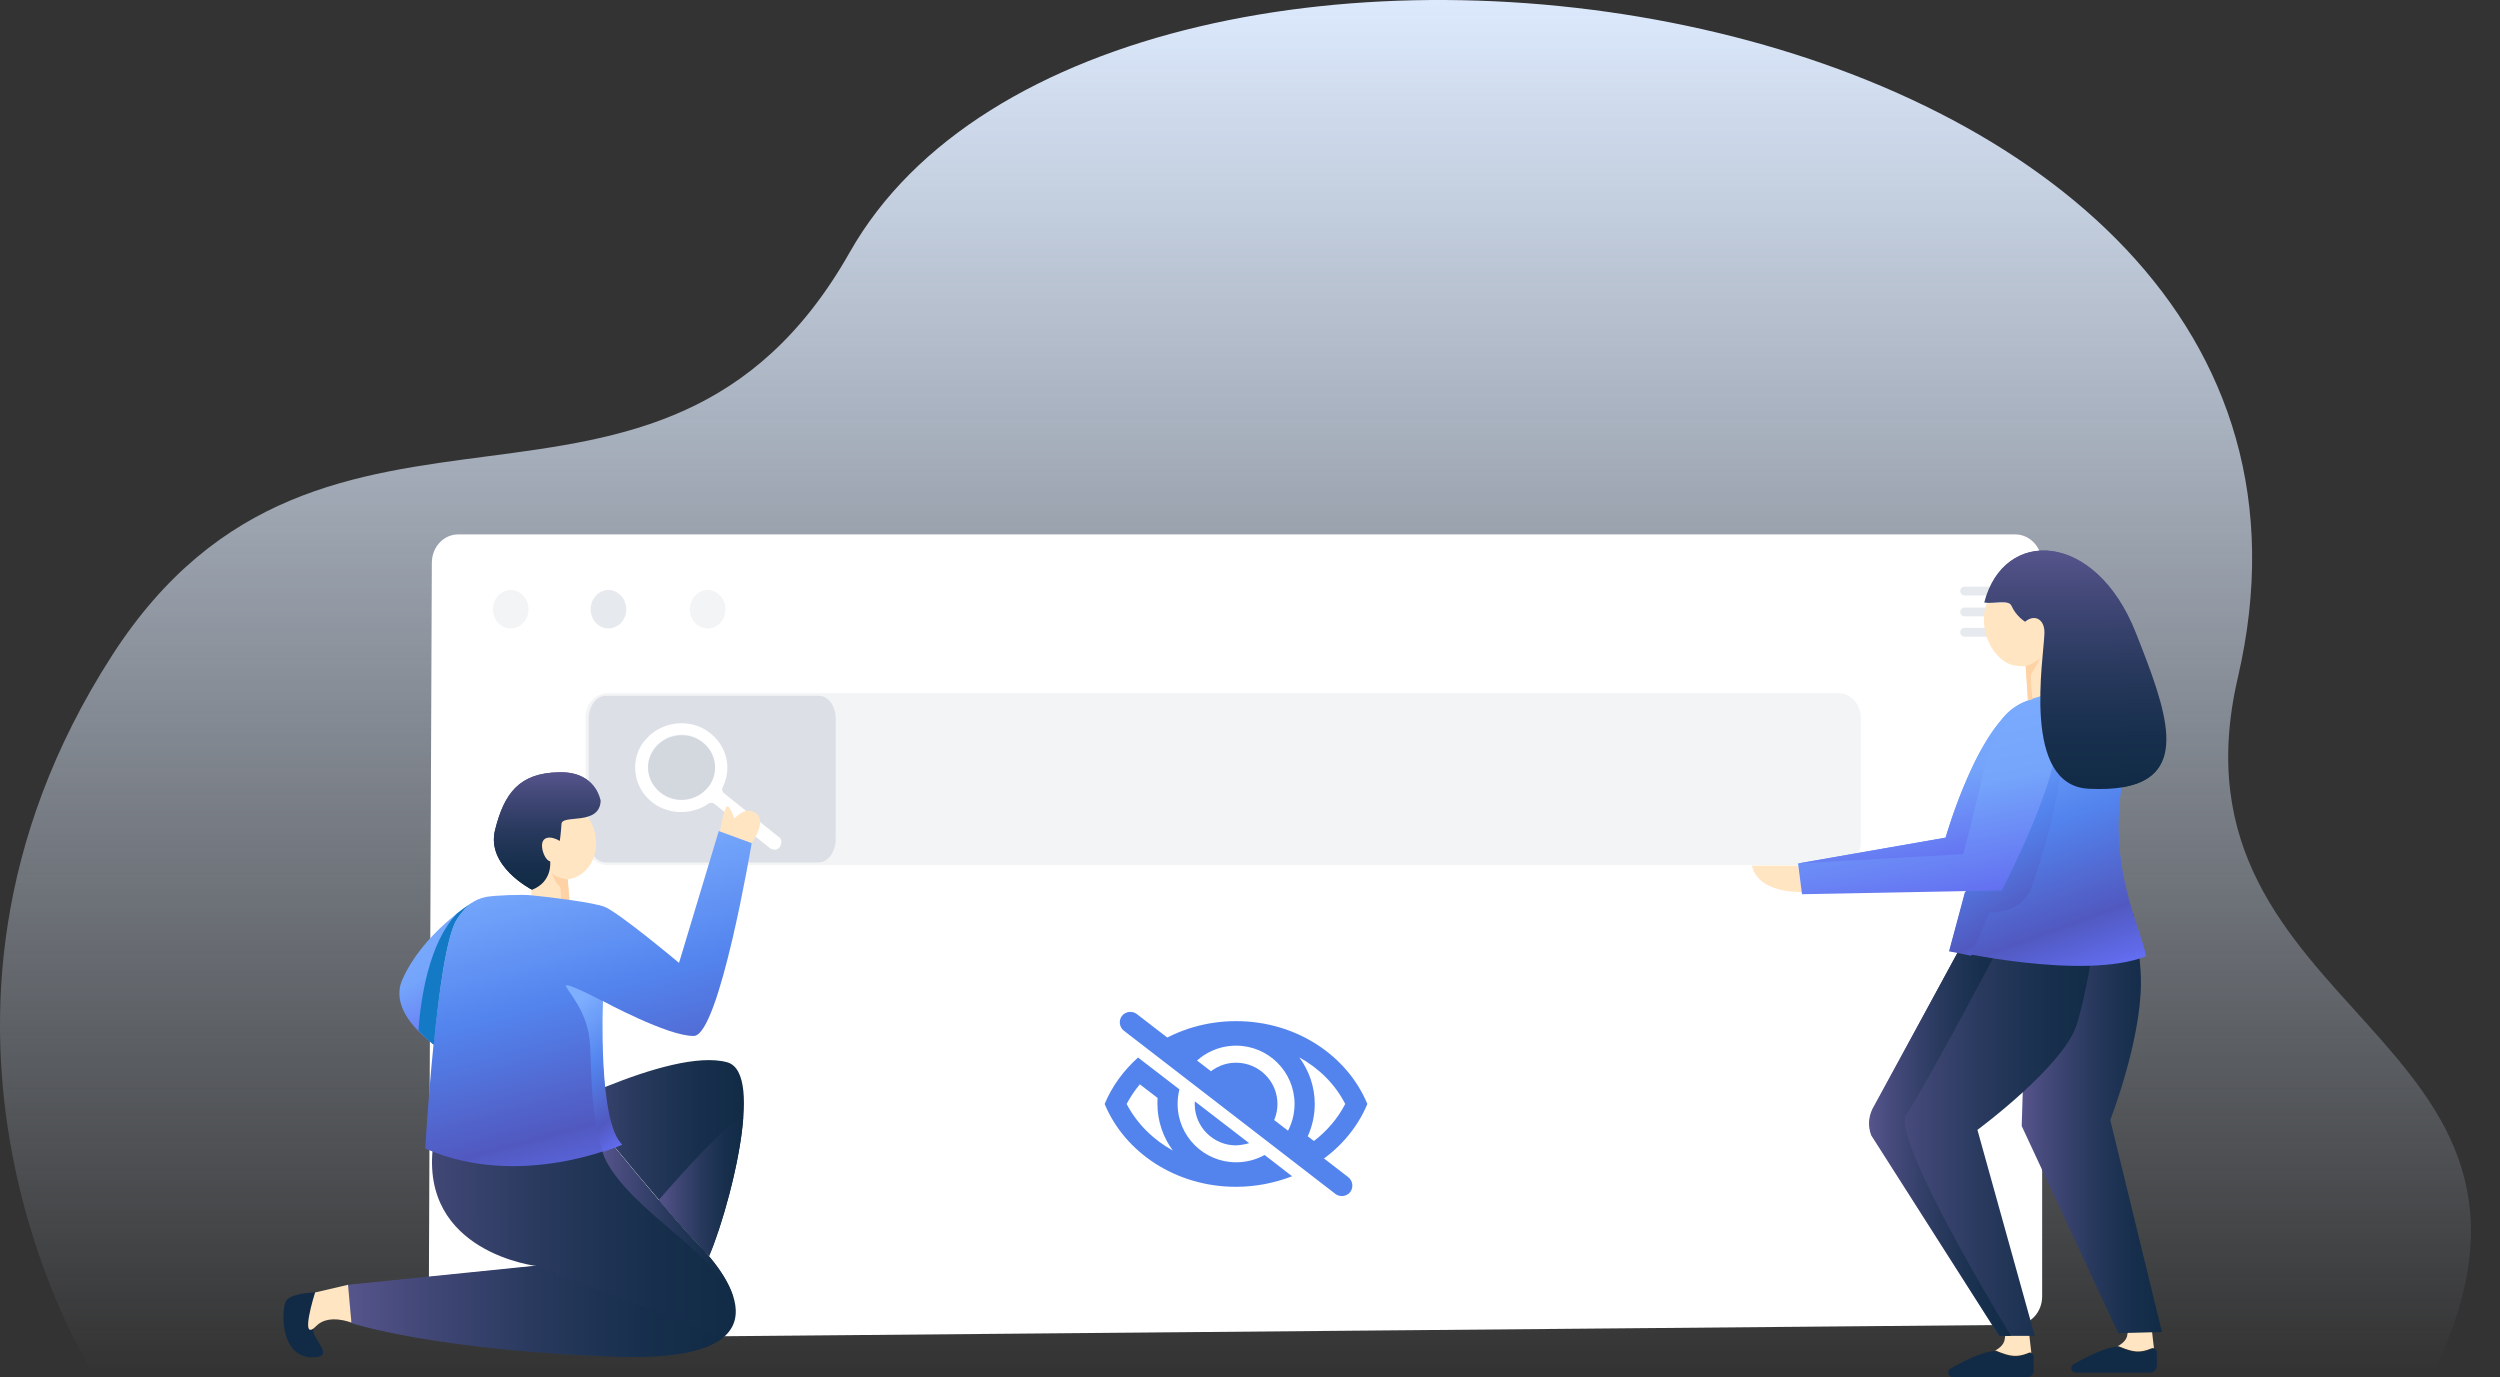
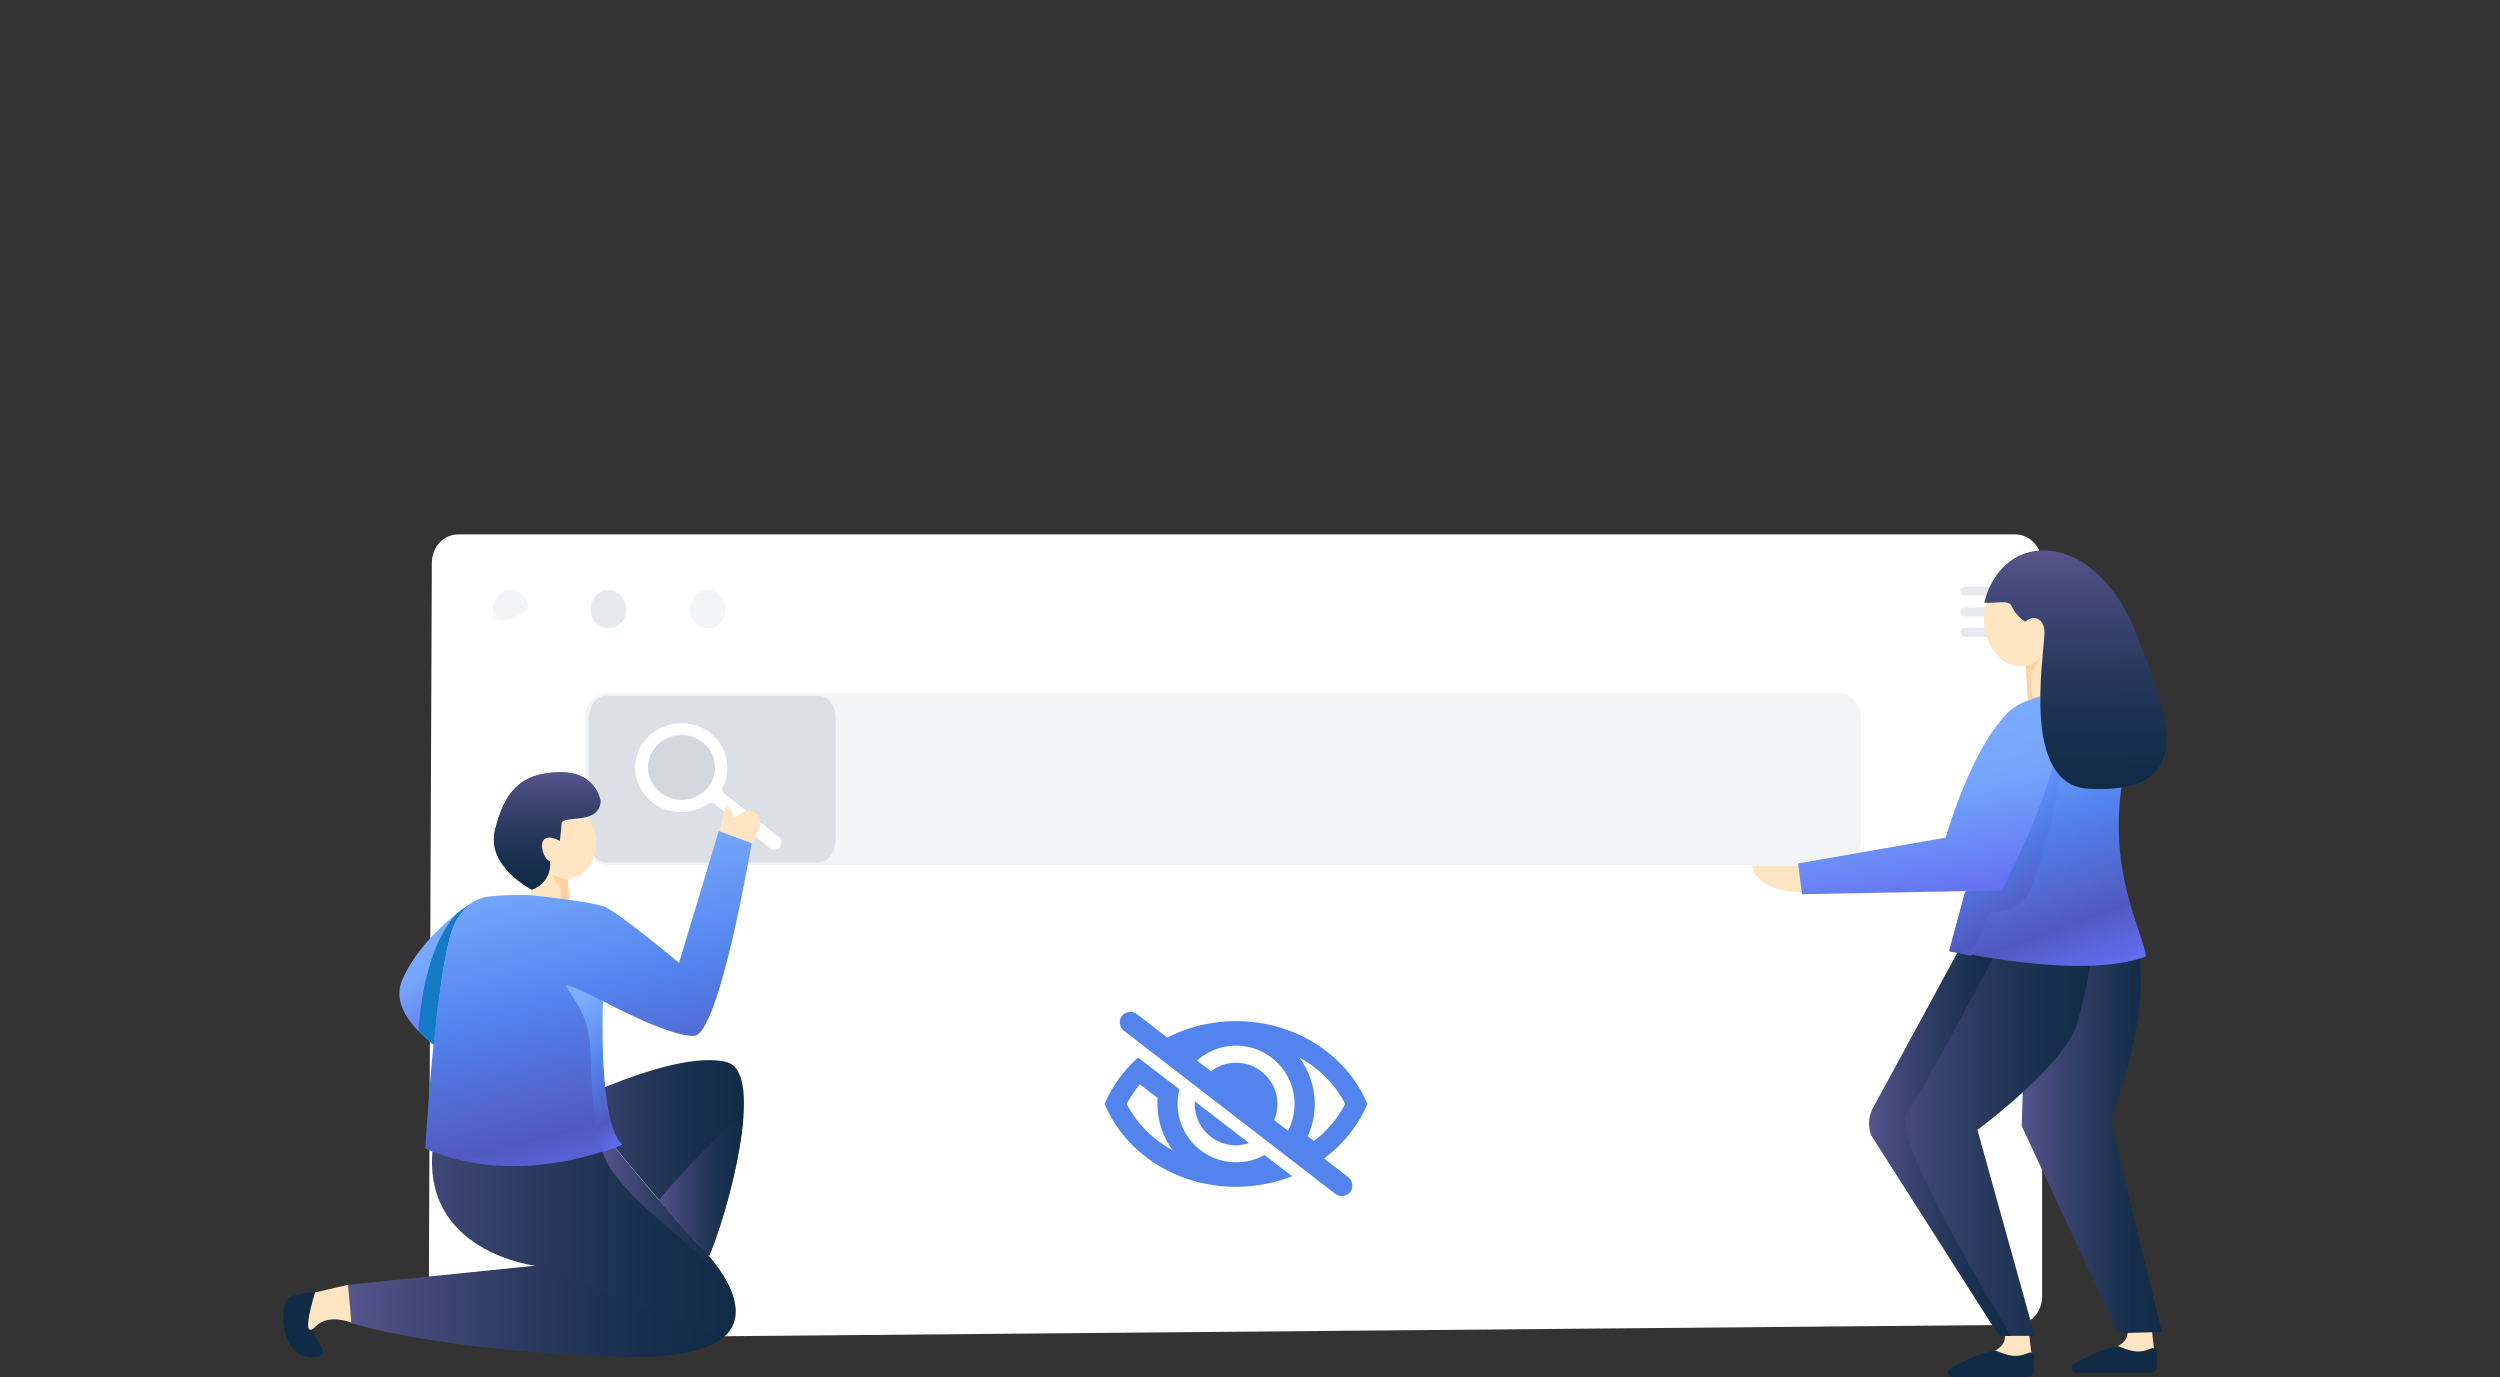
<svg xmlns="http://www.w3.org/2000/svg" width="610" height="336" viewBox="0 0 610 336" fill="none">
  <rect x="0" y="0" width="610" height="336" fill="#333333" stroke="none" />
-   <path d="M22.309 334.43C22.309 334.43 -31.092 250.639 27.345 159.928C79.178 79.456 160.993 143.458 207.332 61.564C270.553 -50.122 585.986 -6.512 546.04 165.317C526.715 248.462 633.788 251.501 593.946 334.603L22.309 334.43Z" fill="url(#paint0_linear)" />
  <path d="M491.703 130.393H111.825C108.223 130.393 105.367 133.475 105.367 137.362L104.622 319.648C104.622 323.535 107.478 326.618 111.08 326.618L491.827 323.267C495.429 323.267 498.285 320.184 498.285 316.298V137.362C498.161 133.475 495.304 130.393 491.703 130.393Z" fill="white" />
  <path d="M448.611 169.134H148.334C145.354 169.134 142.87 171.681 142.87 175.031V205.188C142.87 208.405 145.23 211.085 148.334 211.085H448.611C451.591 211.085 454.075 208.539 454.075 205.188V175.031C453.951 171.815 451.591 169.134 448.611 169.134Z" fill="#8493A8" fill-opacity="0.1" />
  <path d="M199.845 169.768H147.805C145.53 169.768 143.634 172.237 143.634 175.486V204.724C143.634 207.843 145.435 210.442 147.805 210.442H199.751C202.026 210.442 203.921 207.843 203.921 204.724V175.616C204.016 172.367 202.12 169.768 199.845 169.768Z" fill="#8493A8" fill-opacity="0.2" />
  <path fill-rule="evenodd" clip-rule="evenodd" d="M489.343 143.151H479.284C478.787 143.151 478.291 143.687 478.291 144.224C478.291 144.76 478.787 145.296 479.284 145.296H489.343C489.84 145.296 490.337 144.76 490.337 144.224C490.337 143.687 489.964 143.151 489.343 143.151Z" fill="#8493A8" fill-opacity="0.2" />
  <path fill-rule="evenodd" clip-rule="evenodd" d="M489.343 148.245H479.284C478.787 148.245 478.291 148.781 478.291 149.317C478.291 149.853 478.787 150.389 479.284 150.389H489.343C489.84 150.389 490.337 149.853 490.337 149.317C490.337 148.781 489.964 148.245 489.343 148.245Z" fill="#8493A8" fill-opacity="0.2" />
  <path fill-rule="evenodd" clip-rule="evenodd" d="M489.343 153.204H479.284C478.787 153.204 478.291 153.74 478.291 154.276C478.291 154.812 478.787 155.348 479.284 155.348H489.343C489.84 155.348 490.337 154.812 490.337 154.276C490.337 153.74 489.964 153.204 489.343 153.204Z" fill="#8493A8" fill-opacity="0.2" />
-   <path d="M128.963 148.646C128.963 151.327 126.976 153.337 124.616 153.337C122.133 153.337 120.27 151.193 120.27 148.646C120.27 146.1 122.257 143.955 124.616 143.955C126.976 143.955 128.963 146.1 128.963 148.646Z" fill="#8493A8" fill-opacity="0.1" />
+   <path d="M128.963 148.646C122.133 153.337 120.27 151.193 120.27 148.646C120.27 146.1 122.257 143.955 124.616 143.955C126.976 143.955 128.963 146.1 128.963 148.646Z" fill="#8493A8" fill-opacity="0.1" />
  <path d="M152.805 148.646C152.805 151.327 150.818 153.337 148.458 153.337C145.975 153.337 144.112 151.193 144.112 148.646C144.112 146.1 146.099 143.955 148.458 143.955C150.818 143.955 152.805 146.1 152.805 148.646Z" fill="#8493A8" fill-opacity="0.2" />
  <path d="M177.021 148.646C177.021 151.327 175.034 153.337 172.674 153.337C170.191 153.337 168.328 151.193 168.328 148.646C168.328 146.1 170.315 143.955 172.674 143.955C175.034 143.955 177.021 146.1 177.021 148.646Z" fill="#8493A8" fill-opacity="0.1" />
  <path d="M129.249 273.811L130.357 276.626L146.01 275.017C146.01 275.017 163.326 296.328 170.529 303.699C171.222 304.504 172.053 305.308 173.023 306.38C177.594 295.658 186.875 261.883 177.455 259.202C163.464 255.315 129.249 273.811 129.249 273.811Z" fill="url(#paint1_linear)" />
  <path d="M160.694 292.843C164.435 297.132 168.036 301.287 170.53 303.834C171.222 304.638 172.053 305.442 173.023 306.514C175.932 299.813 180.504 284.265 181.335 272.739C178.149 273.141 167.621 284.936 160.694 292.843Z" fill="url(#paint2_linear)" />
  <path d="M146.01 275.151C146.01 275.151 163.326 296.462 170.529 303.833C177.732 311.071 194.078 332.65 150.027 331.041C105.838 329.433 85.89 322.865 85.89 322.865L84.92 313.617L131.049 308.926C131.049 308.926 102.236 305.71 105.699 279.306L146.01 275.151Z" fill="url(#paint3_linear)" />
  <path d="M146.841 278.502L147.672 277.162C152.105 282.657 164.711 297.936 170.529 303.833C173.3 306.648 177.594 311.741 178.979 316.7C175.655 309.06 165.265 301.957 156.399 293.647C145.04 282.925 146.841 278.502 146.841 278.502Z" fill="url(#paint4_linear)" />
  <path d="M76.885 315.36C76.885 315.36 76.747 315.36 76.47 315.36C74.946 315.494 70.513 315.762 69.682 317.638C68.712 319.783 68.297 330.773 75.777 331.175C83.257 331.443 74.392 325.814 76.885 323.401V315.36Z" fill="#112B46" />
  <path d="M84.921 313.483L131.05 308.792C131.05 308.792 136.037 310.937 151.552 316.834C160.971 320.453 170.807 324.072 176.209 326.484C172.33 329.567 164.296 331.443 149.889 330.907C105.7 329.299 85.752 322.731 85.752 322.731L84.921 313.483Z" fill="url(#paint5_linear)" />
  <path d="M85.752 322.731C85.752 322.731 80.211 320.453 77.163 323.536C72.869 327.959 76.886 315.36 76.886 315.36L84.921 313.484L85.752 322.731Z" fill="#FFE5C2" />
  <path d="M190.061 204.25L176.624 193.528C176.208 193.126 176.07 192.59 176.347 192.054C178.702 187.363 177.316 181.599 172.607 178.383C168.312 175.434 162.356 175.97 158.477 179.455C157.784 180.125 157.092 180.929 156.538 181.733C153.767 186.29 154.737 192.188 159.031 195.672C163.048 198.889 168.866 198.889 172.884 196.074C173.022 195.94 173.161 195.94 173.299 195.94C173.715 195.806 174.13 195.94 174.407 196.208L187.844 206.931C188.26 207.199 188.675 207.333 189.091 207.333C189.507 207.333 189.922 207.065 190.199 206.797C190.892 205.724 190.753 204.786 190.061 204.25ZM172.607 192.322C169.697 195.672 164.572 196.208 161.109 193.394C157.646 190.579 157.092 185.62 160.001 182.269C162.91 178.919 168.035 178.383 171.498 181.197C174.961 183.878 175.516 188.971 172.607 192.322Z" fill="white" />
  <path d="M171.498 181.063C168.035 178.249 162.91 178.651 160.001 182.135C157.092 185.486 157.507 190.445 161.109 193.26C164.572 196.074 169.697 195.672 172.607 192.187C175.516 188.971 174.961 183.878 171.498 181.063Z" fill="#8493A8" fill-opacity="0.1" />
  <path d="M182.858 197.817C181.611 197.683 180.364 198.621 179.118 199.693C178.84 198.621 178.148 197.013 177.594 196.745C176.624 196.343 175.516 203.848 175.516 203.848L176.208 203.312C176.07 203.446 176.07 203.58 176.07 203.58L182.581 206.797C186.875 201.302 185.905 198.219 182.858 197.817Z" fill="#FFE5C2" />
  <path d="M105.837 254.913C107.084 241.912 109.023 227.973 111.517 224.22C112.763 222.344 113.872 221.004 115.257 220.2C115.257 220.2 103.067 227.705 98.08 239.232C95.725 244.995 100.296 250.624 105.837 254.913Z" fill="url(#paint6_linear)" />
  <path d="M138.945 219.663L138.53 214.57C140.192 214.302 141.716 213.632 142.963 212.292C146.287 208.941 146.149 202.776 143.24 199.157C140.469 199.961 137.006 199.425 136.867 200.899C136.729 203.178 136.452 205.054 136.452 205.054C134.235 203.714 131.742 203.848 132.158 206.797C132.296 208.003 133.127 209.879 134.097 210.013C134.097 210.013 134.79 214.972 129.664 216.983V218.725L138.945 219.663Z" fill="#FFE5C2" />
  <path d="M120.798 202.508C123.015 193.662 126.616 188.569 136.451 188.435C145.456 188.167 146.564 195.404 146.564 195.404C146.287 201.57 137.144 198.621 137.006 201.033C136.867 203.312 136.59 205.188 136.59 205.188C134.374 203.848 131.88 203.982 132.296 206.931C132.434 208.137 133.265 210.013 134.235 210.147C134.235 210.147 134.928 215.106 129.802 217.117C129.664 216.983 118.582 211.354 120.798 202.508Z" fill="url(#paint7_linear)" />
  <path d="M120.798 202.509C123.015 193.663 126.616 188.57 136.452 188.436C142.408 188.302 144.902 191.384 145.871 193.529C141.577 189.508 132.019 187.095 126.062 196.343C120.937 204.385 124.123 214.035 133.681 212.963C133.127 214.437 132.019 216.046 129.664 216.984C129.664 216.984 118.582 211.355 120.798 202.509Z" fill="url(#paint8_linear)" />
  <path d="M136.452 216.179C135.621 215.643 134.651 213.096 134.651 213.096C135.621 214.168 138.53 214.57 138.53 214.57L138.946 219.663L136.868 219.395C136.868 217.921 136.868 216.447 136.452 216.179Z" fill="#FED2A4" />
  <path d="M103.76 280.244C103.76 280.244 106.53 231.726 111.517 224.221C113.595 221.138 115.396 219.53 118.582 218.859C120.521 218.457 127.725 218.189 129.664 218.457C133.958 218.859 144.902 220.2 147.534 221.272C151.136 222.746 165.681 234.943 165.681 234.943L175.378 202.776L183.412 205.725C183.412 205.725 175.516 252.769 169.282 252.769C163.049 252.903 146.98 244.191 146.98 244.191C146.98 244.191 145.733 273.677 151.69 279.172C151.828 279.306 126.755 290.431 103.76 280.244Z" fill="url(#paint9_linear)" />
  <path d="M111.517 222.88C113.733 221.138 115.257 220.2 115.257 220.2C113.872 221.138 112.764 222.344 111.517 224.22C109.023 227.973 107.084 241.912 105.837 254.913C104.452 253.841 103.205 252.634 102.097 251.428C102.651 243.789 104.591 230.118 111.517 222.88Z" fill="#147AC6" />
  <path d="M138.115 240.706C137.283 239.098 147.119 244.325 147.119 244.325C147.119 244.325 145.872 273.811 151.829 279.306C151.829 279.306 150.028 280.11 147.119 281.049C143.656 271.13 144.487 257.862 143.794 253.171C142.963 246.737 138.946 242.314 138.115 240.706Z" fill="url(#paint10_linear)" />
  <path d="M489.278 325.278C489.278 325.68 489.278 326.216 489.14 326.752C489.001 328.36 487.2 329.299 486.785 329.567C487.062 329.567 487.2 329.567 487.339 329.701C490.387 330.907 492.049 331.309 494.958 330.103C495.235 329.969 495.374 329.969 495.651 330.103C495.512 328.762 495.235 326.752 495.097 325.278H489.278Z" fill="#FFE5C2" />
  <path d="M496.205 334.526C496.205 333.319 496.205 331.979 496.205 331.041C496.205 330.371 495.512 329.969 494.958 330.237C492.049 331.443 490.387 331.175 487.339 329.835C484.984 328.896 477.642 332.917 475.842 333.99C474.872 334.66 475.426 336 476.534 336H494.681C495.512 336 496.205 335.33 496.205 334.526Z" fill="#112B46" />
  <path d="M519.201 324.205C519.201 324.607 519.201 325.143 519.062 325.68C518.923 327.288 517.123 328.226 516.707 328.494C516.984 328.494 517.123 328.494 517.261 328.628C520.309 329.834 521.971 330.237 524.88 329.03C525.157 328.896 525.296 328.896 525.573 329.03C525.434 327.69 525.157 325.68 525.019 324.205H519.201Z" fill="#FFE5C2" />
  <path d="M526.265 333.453C526.265 332.247 526.265 330.907 526.265 329.968C526.265 329.298 525.573 328.896 525.019 329.164C522.11 330.371 520.447 330.102 517.4 328.762C515.045 327.824 507.703 331.845 505.902 332.917C504.932 333.587 505.487 334.927 506.595 334.927H524.742C525.434 334.927 526.127 334.257 526.265 333.453Z" fill="#112B46" />
  <path d="M520.586 223.148C520.586 225.56 522.386 232.262 522.386 239.768C522.386 254.109 514.906 273.275 514.906 273.275L527.512 325.01L516.845 325.278L493.296 274.749L494.958 220.601L520.586 223.148Z" fill="url(#paint11_linear)" />
  <path d="M512.136 220.333C512.136 220.333 510.474 237.221 506.872 249.552C503.963 259.872 482.492 275.687 482.492 275.687L496.483 325.948H487.756L456.587 277.027C455.756 274.883 455.895 272.605 456.865 270.594L486.648 215.911L512.136 220.333Z" fill="url(#paint12_linear)" />
  <path d="M438.717 211.22H427.497C427.497 211.22 428.051 217.653 439.687 217.653L438.717 211.22Z" fill="#FFE5C2" />
  <path d="M498.837 156.402C498.976 155.866 499.114 154.391 498.976 153.587C498.699 150.237 496.621 149.7 494.127 151.711C494.127 151.711 491.911 150.371 490.803 147.824C490.11 146.35 487.063 147.422 484.846 147.02C482.907 151.711 484.708 158.278 488.863 161.227C490.526 162.433 492.188 162.567 494.266 162.567L494.82 170.877L505.348 168.196L505.21 163.237C501.054 163.505 498.145 160.155 498.837 156.402Z" fill="#FFE5C2" />
  <path d="M490.665 325.948C488.449 322.329 461.159 277.295 465.176 271.8C469.332 266.037 488.033 230.519 488.033 230.519L483.6 225.024C483.6 225.024 482.215 226.097 480.137 227.839L457.003 270.594C456.034 272.604 455.895 274.883 456.726 277.027L487.894 325.948H490.665Z" fill="url(#paint13_linear)" />
  <path d="M487.063 179.857C487.617 169.537 504.24 168.733 505.902 168.733C508.257 168.733 510.474 169.939 511.997 171.547C514.629 174.362 519.755 180.661 518.092 189.373C513.937 211.89 522.525 226.365 523.633 233.334C508.257 239.366 475.704 231.86 475.704 231.86L485.677 195.27L487.063 179.857Z" fill="url(#paint14_linear)" />
  <path d="M474.735 204.384C474.735 204.384 484.847 168.866 497.73 170.877C511.998 173.155 488.449 217.251 488.449 217.251L439.688 218.189L438.718 210.683L474.735 204.384Z" fill="url(#paint15_linear)" />
  <path d="M495.79 216.179C493.435 223.148 485.4 222.612 485.4 222.612L480.967 233.2C477.643 232.53 475.565 232.128 475.565 232.128L479.444 217.653L488.309 217.519C488.309 217.519 504.655 186.826 501.885 175.3C502.439 176.104 506.456 185.352 495.79 216.179Z" fill="url(#paint16_linear)" />
  <path d="M509.643 192.456C493.158 191.651 498.699 160.557 498.838 154.525C498.976 151.175 496.483 149.7 494.128 151.711C494.128 151.711 491.911 150.371 490.803 147.824C490.11 146.216 486.37 147.422 484.154 147.02C488.864 128.658 511.166 129.462 521.002 154.391C529.452 175.836 535.962 193.796 509.643 192.456Z" fill="url(#paint17_linear)" />
  <path d="M495.651 164.31C496.066 163.907 497.867 160.557 497.867 160.557C497.036 161.361 495.374 162.165 494.681 162.433C494.404 162.567 494.266 162.567 494.266 162.567L494.82 170.877L495.928 170.609C495.651 168.196 495.374 164.578 495.651 164.31Z" fill="#FED2A4" />
-   <path d="M483.877 188.569C486.094 178.785 492.743 172.619 494.405 171.145C483.046 174.898 474.735 204.384 474.735 204.384L438.718 210.683L479.029 208.405C479.029 208.405 481.384 199.827 483.877 188.569Z" fill="url(#paint18_linear)" />
  <path d="M502.162 138.978C514.213 144.205 521.001 163.103 517.815 192.053C534.577 189.373 528.62 173.289 521.14 154.391C511.304 129.462 489.002 128.658 484.292 147.02C484.153 147.02 490.11 133.751 502.162 138.978Z" fill="url(#paint19_linear)" />
  <path fill-rule="evenodd" clip-rule="evenodd" d="M333.636 269.369C331.053 275.591 326.363 280.862 320.363 284.469L312.574 278.445C314.64 275.988 315.872 272.817 315.872 269.369C315.872 261.522 309.474 255.141 301.605 255.141C296.836 255.141 292.624 257.48 290.001 261.047L281.934 254.824C287.498 251.257 294.293 249.157 301.605 249.157C316.269 249.157 328.748 257.559 333.636 269.369ZM328.231 269.369C325.728 264.455 321.754 260.611 317.025 257.995C319.369 261.165 320.8 265.129 320.8 269.369C320.8 272.104 320.204 274.799 319.091 277.256L320.601 278.405C323.741 275.988 326.403 272.936 328.231 269.369ZM286.186 280.744C283.841 277.573 282.411 273.61 282.411 269.369C282.411 268.894 282.411 268.378 282.45 267.903L278.119 264.574C276.887 266.04 275.814 267.665 274.9 269.369C277.483 274.284 281.457 278.128 286.186 280.744ZM315.276 287.005L308.56 281.814C306.493 282.963 304.149 283.597 301.605 283.597C293.737 283.597 287.339 277.216 287.339 269.369C287.339 268.141 287.498 266.952 287.776 265.802L277.682 258.035C274.145 261.205 271.323 265.049 269.535 269.369C274.423 281.18 286.901 289.582 301.566 289.582C306.454 289.582 311.063 288.63 315.276 287.005Z" fill="#5384EE" />
  <path fill-rule="evenodd" clip-rule="evenodd" d="M301.606 259.303C307.169 259.303 311.7 263.821 311.7 269.369C311.7 271.866 310.786 274.125 309.276 275.909L293.34 263.623C295.168 261.007 298.188 259.303 301.606 259.303ZM304.785 278.921L291.551 268.735C291.551 268.973 291.512 269.171 291.512 269.409C291.512 274.957 296.042 279.475 301.606 279.475C302.718 279.396 303.791 279.238 304.785 278.921Z" fill="#5384EE" />
  <path fill-rule="evenodd" clip-rule="evenodd" d="M273.746 247.889C274.62 246.779 276.25 246.581 277.362 247.413L328.985 287.243C330.098 288.115 330.296 289.74 329.462 290.85C328.588 291.96 326.958 292.158 325.846 291.325L274.223 251.495C273.11 250.623 272.912 248.999 273.746 247.889Z" fill="#5384EE" />
  <defs>
    <linearGradient id="paint0_linear" x1="301.453" y1="0.651" x2="301.453" y2="334.603" gradientUnits="userSpaceOnUse">
      <stop stop-color="#DCE9FC" />
      <stop offset="1" stop-color="#DCE9FC" stop-opacity="0" />
    </linearGradient>
    <linearGradient id="paint1_linear" x1="129.285" y1="282.545" x2="181.567" y2="282.545" gradientUnits="userSpaceOnUse">
      <stop stop-color="#56548C" />
      <stop offset="0.179" stop-color="#444979" />
      <stop offset="0.504" stop-color="#28395D" />
      <stop offset="0.789" stop-color="#172F4C" />
      <stop offset="1" stop-color="#112B46" />
    </linearGradient>
    <linearGradient id="paint2_linear" x1="160.709" y1="289.643" x2="181.352" y2="289.643" gradientUnits="userSpaceOnUse">
      <stop stop-color="#56548C" />
      <stop offset="0.179" stop-color="#444979" />
      <stop offset="0.504" stop-color="#28395D" />
      <stop offset="0.789" stop-color="#172F4C" />
      <stop offset="1" stop-color="#112B46" />
    </linearGradient>
    <linearGradient id="paint3_linear" x1="84.986" y1="303.165" x2="179.612" y2="303.165" gradientUnits="userSpaceOnUse">
      <stop stop-color="#56548C" />
      <stop offset="0.179" stop-color="#444979" />
      <stop offset="0.504" stop-color="#28395D" />
      <stop offset="0.789" stop-color="#172F4C" />
      <stop offset="1" stop-color="#112B46" />
    </linearGradient>
    <linearGradient id="paint4_linear" x1="146.759" y1="296.95" x2="179.007" y2="296.95" gradientUnits="userSpaceOnUse">
      <stop stop-color="#56548C" />
      <stop offset="0.179" stop-color="#444979" />
      <stop offset="0.504" stop-color="#28395D" />
      <stop offset="0.789" stop-color="#172F4C" />
      <stop offset="1" stop-color="#112B46" />
    </linearGradient>
    <linearGradient id="paint5_linear" x1="84.984" y1="319.906" x2="176.287" y2="319.906" gradientUnits="userSpaceOnUse">
      <stop stop-color="#56548C" />
      <stop offset="0.179" stop-color="#444979" />
      <stop offset="0.504" stop-color="#28395D" />
      <stop offset="0.789" stop-color="#172F4C" />
      <stop offset="1" stop-color="#112B46" />
    </linearGradient>
    <linearGradient id="paint6_linear" x1="96.614" y1="225.493" x2="111.646" y2="255.206" gradientUnits="userSpaceOnUse">
      <stop stop-color="#7CACFE" />
      <stop offset="0.433" stop-color="#74A5FB" />
      <stop offset="1" stop-color="#626DF0" />
    </linearGradient>
    <linearGradient id="paint7_linear" x1="133.576" y1="188.497" x2="133.576" y2="216.992" gradientUnits="userSpaceOnUse">
      <stop stop-color="#56548C" />
      <stop offset="0.179" stop-color="#444979" />
      <stop offset="0.504" stop-color="#28395D" />
      <stop offset="0.789" stop-color="#172F4C" />
      <stop offset="1" stop-color="#112B46" />
    </linearGradient>
    <linearGradient id="paint8_linear" x1="133.229" y1="188.501" x2="133.229" y2="216.86" gradientUnits="userSpaceOnUse">
      <stop stop-color="#56548C" />
      <stop offset="0.179" stop-color="#444979" />
      <stop offset="0.504" stop-color="#28395D" />
      <stop offset="0.789" stop-color="#172F4C" />
      <stop offset="1" stop-color="#112B46" />
    </linearGradient>
    <linearGradient id="paint9_linear" x1="100.036" y1="215.243" x2="121.904" y2="297.314" gradientUnits="userSpaceOnUse">
      <stop stop-color="#7EAFFF" />
      <stop offset="0.433" stop-color="#5384EE" />
      <stop offset="0.806" stop-color="#5159C0" />
      <stop offset="1" stop-color="#626DF0" />
    </linearGradient>
    <linearGradient id="paint10_linear" x1="137.421" y1="246.597" x2="158.523" y2="274.121" gradientUnits="userSpaceOnUse">
      <stop stop-color="#7EAFFF" />
      <stop offset="0.433" stop-color="#5384EE" />
      <stop offset="0.806" stop-color="#5159C0" />
      <stop offset="1" stop-color="#626DF0" />
    </linearGradient>
    <linearGradient id="paint11_linear" x1="493.32" y1="272.989" x2="527.541" y2="272.989" gradientUnits="userSpaceOnUse">
      <stop stop-color="#56548C" />
      <stop offset="0.179" stop-color="#444979" />
      <stop offset="0.504" stop-color="#28395D" />
      <stop offset="0.789" stop-color="#172F4C" />
      <stop offset="1" stop-color="#112B46" />
    </linearGradient>
    <linearGradient id="paint12_linear" x1="456.081" y1="270.981" x2="512.184" y2="270.981" gradientUnits="userSpaceOnUse">
      <stop stop-color="#56548C" />
      <stop offset="0.179" stop-color="#444979" />
      <stop offset="0.504" stop-color="#28395D" />
      <stop offset="0.789" stop-color="#172F4C" />
      <stop offset="1" stop-color="#112B46" />
    </linearGradient>
    <linearGradient id="paint13_linear" x1="456.204" y1="275.534" x2="490.694" y2="275.534" gradientUnits="userSpaceOnUse">
      <stop stop-color="#56548C" />
      <stop offset="0.179" stop-color="#444979" />
      <stop offset="0.504" stop-color="#28395D" />
      <stop offset="0.789" stop-color="#172F4C" />
      <stop offset="1" stop-color="#112B46" />
    </linearGradient>
    <linearGradient id="paint14_linear" x1="473.463" y1="178.941" x2="496.527" y2="242.551" gradientUnits="userSpaceOnUse">
      <stop stop-color="#7EAFFF" />
      <stop offset="0.433" stop-color="#5384EE" />
      <stop offset="0.806" stop-color="#5159C0" />
      <stop offset="1" stop-color="#626DF0" />
    </linearGradient>
    <linearGradient id="paint15_linear" x1="435.745" y1="178.021" x2="445.245" y2="227.136" gradientUnits="userSpaceOnUse">
      <stop stop-color="#7CACFE" />
      <stop offset="0.433" stop-color="#74A5FB" />
      <stop offset="1" stop-color="#626DF0" />
    </linearGradient>
    <linearGradient id="paint16_linear" x1="474.279" y1="184.129" x2="500.465" y2="232.073" gradientUnits="userSpaceOnUse">
      <stop stop-color="#7EAFFF" />
      <stop offset="0.433" stop-color="#5384EE" />
      <stop offset="0.806" stop-color="#5159C0" />
      <stop offset="1" stop-color="#626DF0" />
    </linearGradient>
    <linearGradient id="paint17_linear" x1="506.36" y1="134.468" x2="506.36" y2="192.273" gradientUnits="userSpaceOnUse">
      <stop stop-color="#56548C" />
      <stop offset="0.179" stop-color="#444979" />
      <stop offset="0.504" stop-color="#28395D" />
      <stop offset="0.789" stop-color="#172F4C" />
      <stop offset="1" stop-color="#112B46" />
    </linearGradient>
    <linearGradient id="paint18_linear" x1="436.115" y1="177.174" x2="443.692" y2="218.284" gradientUnits="userSpaceOnUse">
      <stop stop-color="#7CACFE" />
      <stop offset="0.433" stop-color="#74A5FB" />
      <stop offset="1" stop-color="#626DF0" />
    </linearGradient>
    <linearGradient id="paint19_linear" x1="506.513" y1="134.467" x2="506.513" y2="191.803" gradientUnits="userSpaceOnUse">
      <stop stop-color="#56548C" />
      <stop offset="0.179" stop-color="#444979" />
      <stop offset="0.504" stop-color="#28395D" />
      <stop offset="0.789" stop-color="#172F4C" />
      <stop offset="1" stop-color="#112B46" />
    </linearGradient>
  </defs>
</svg>